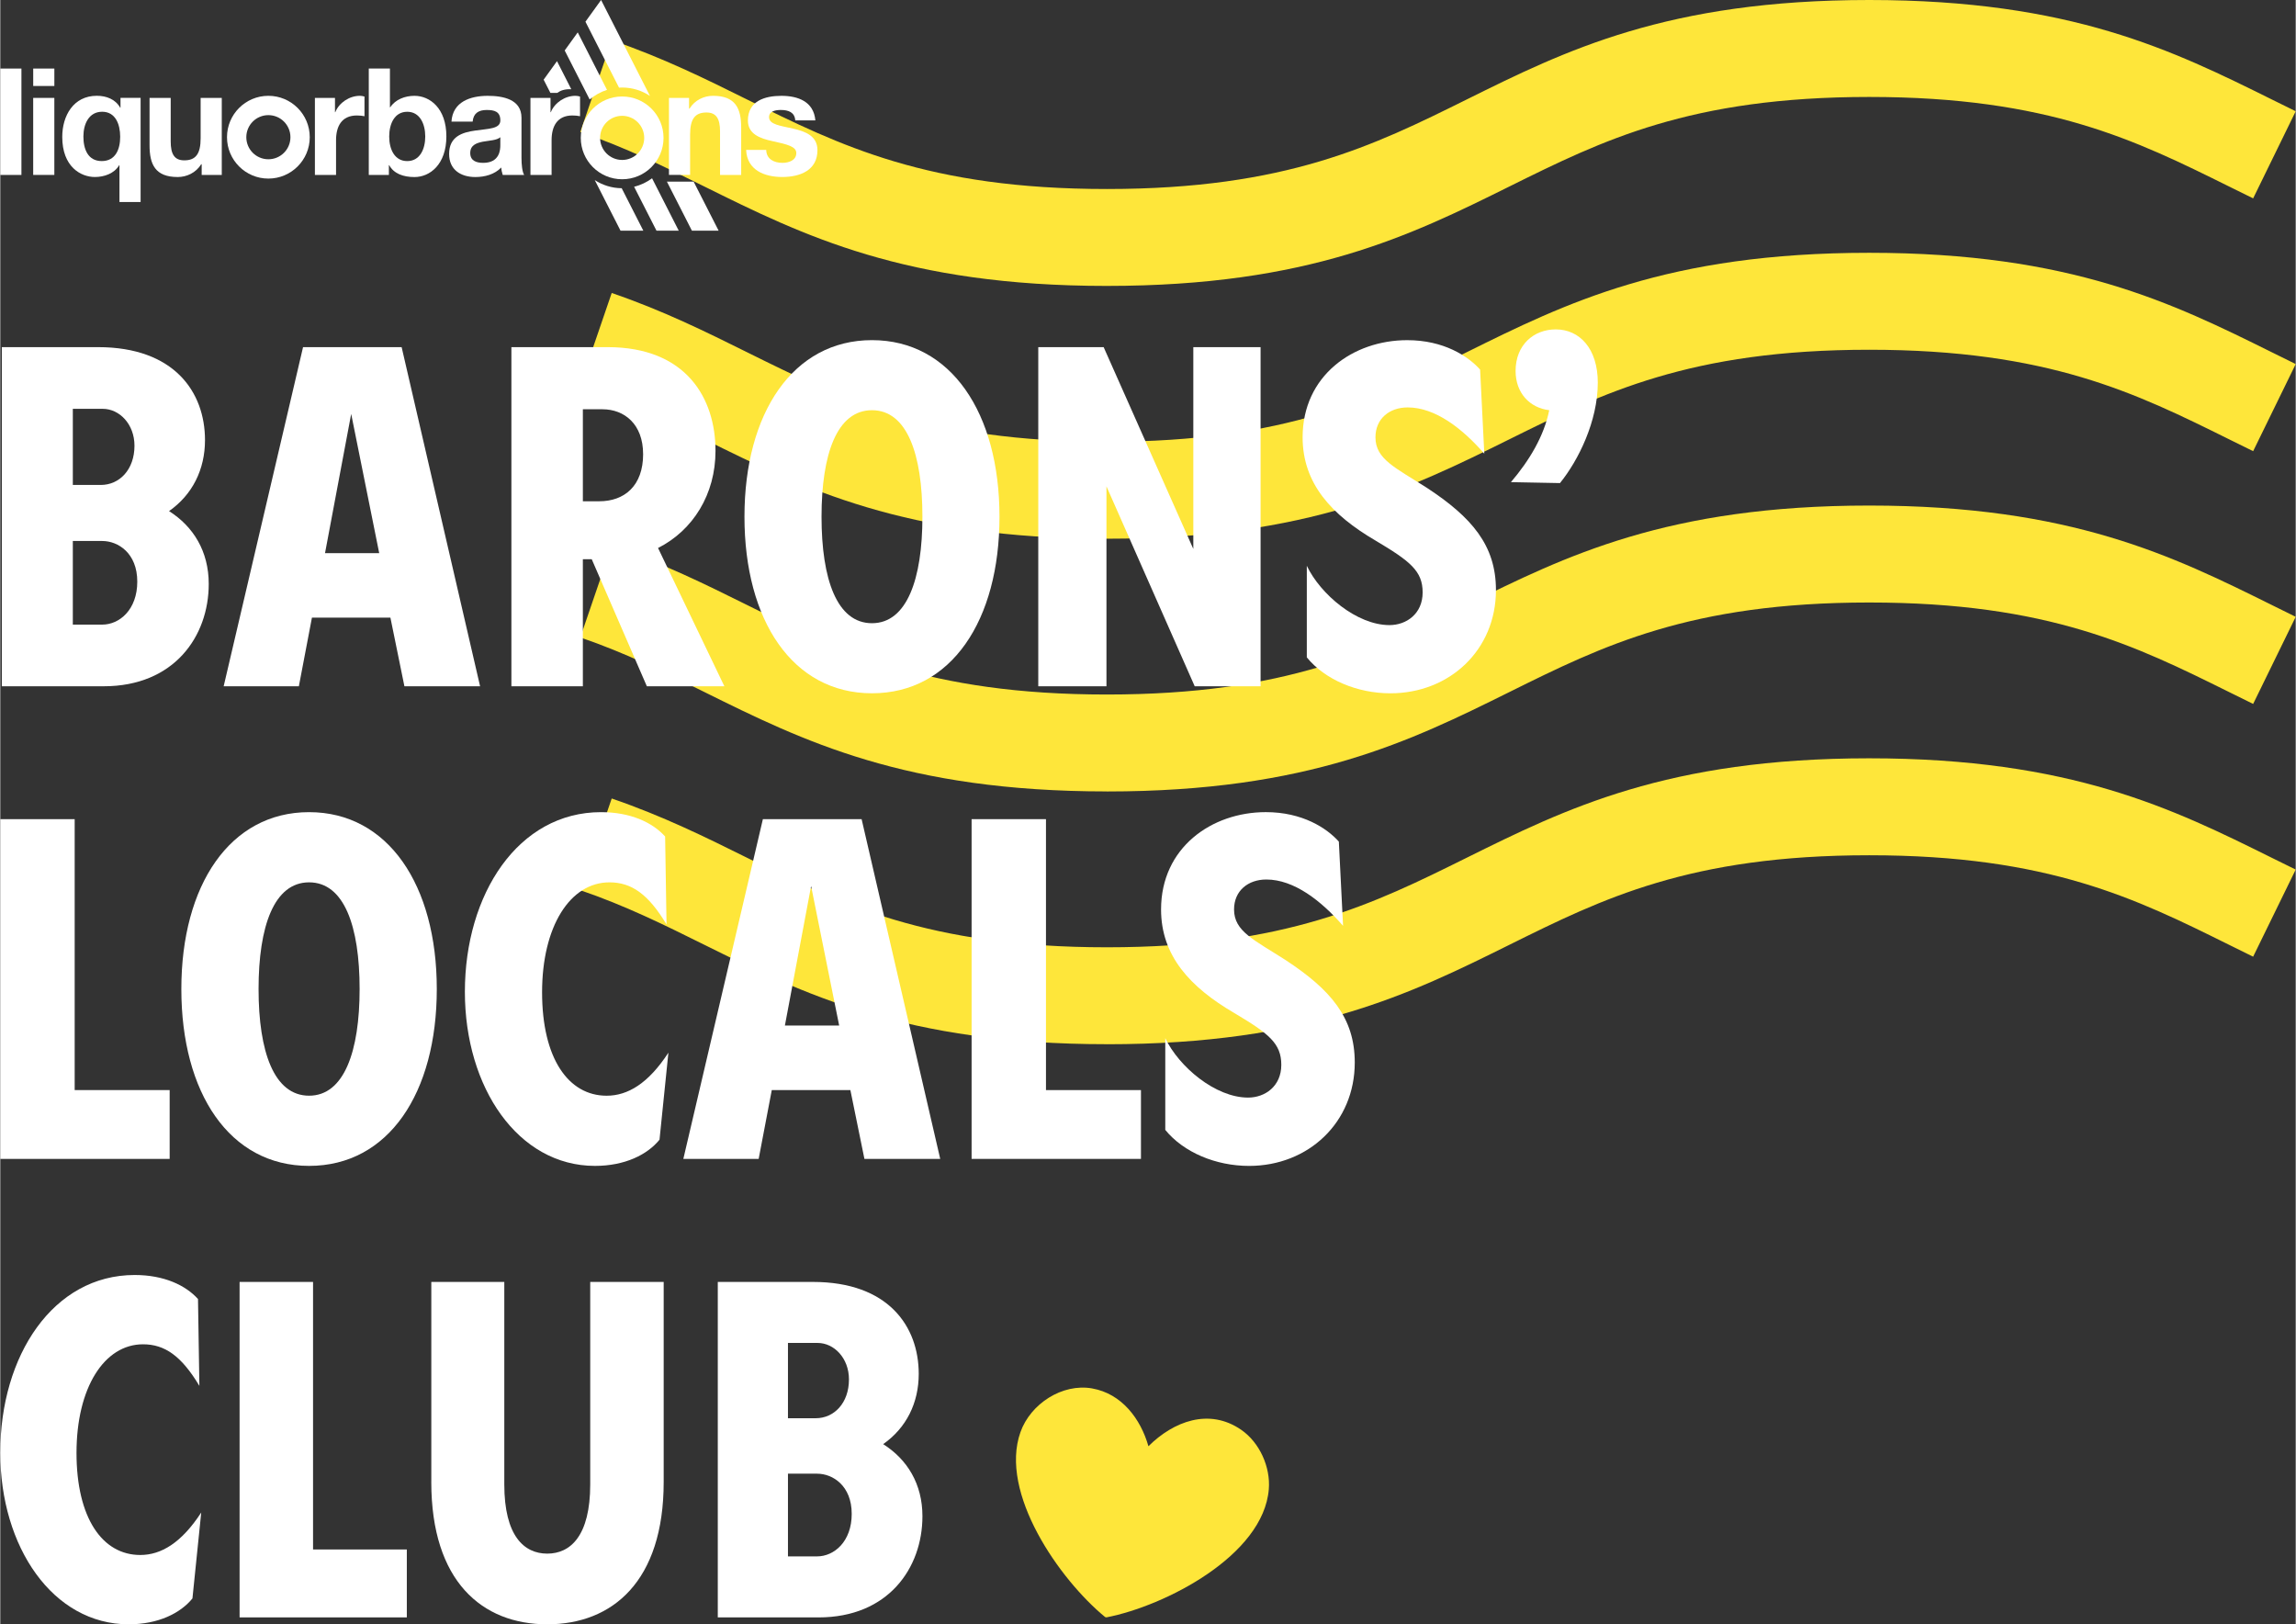
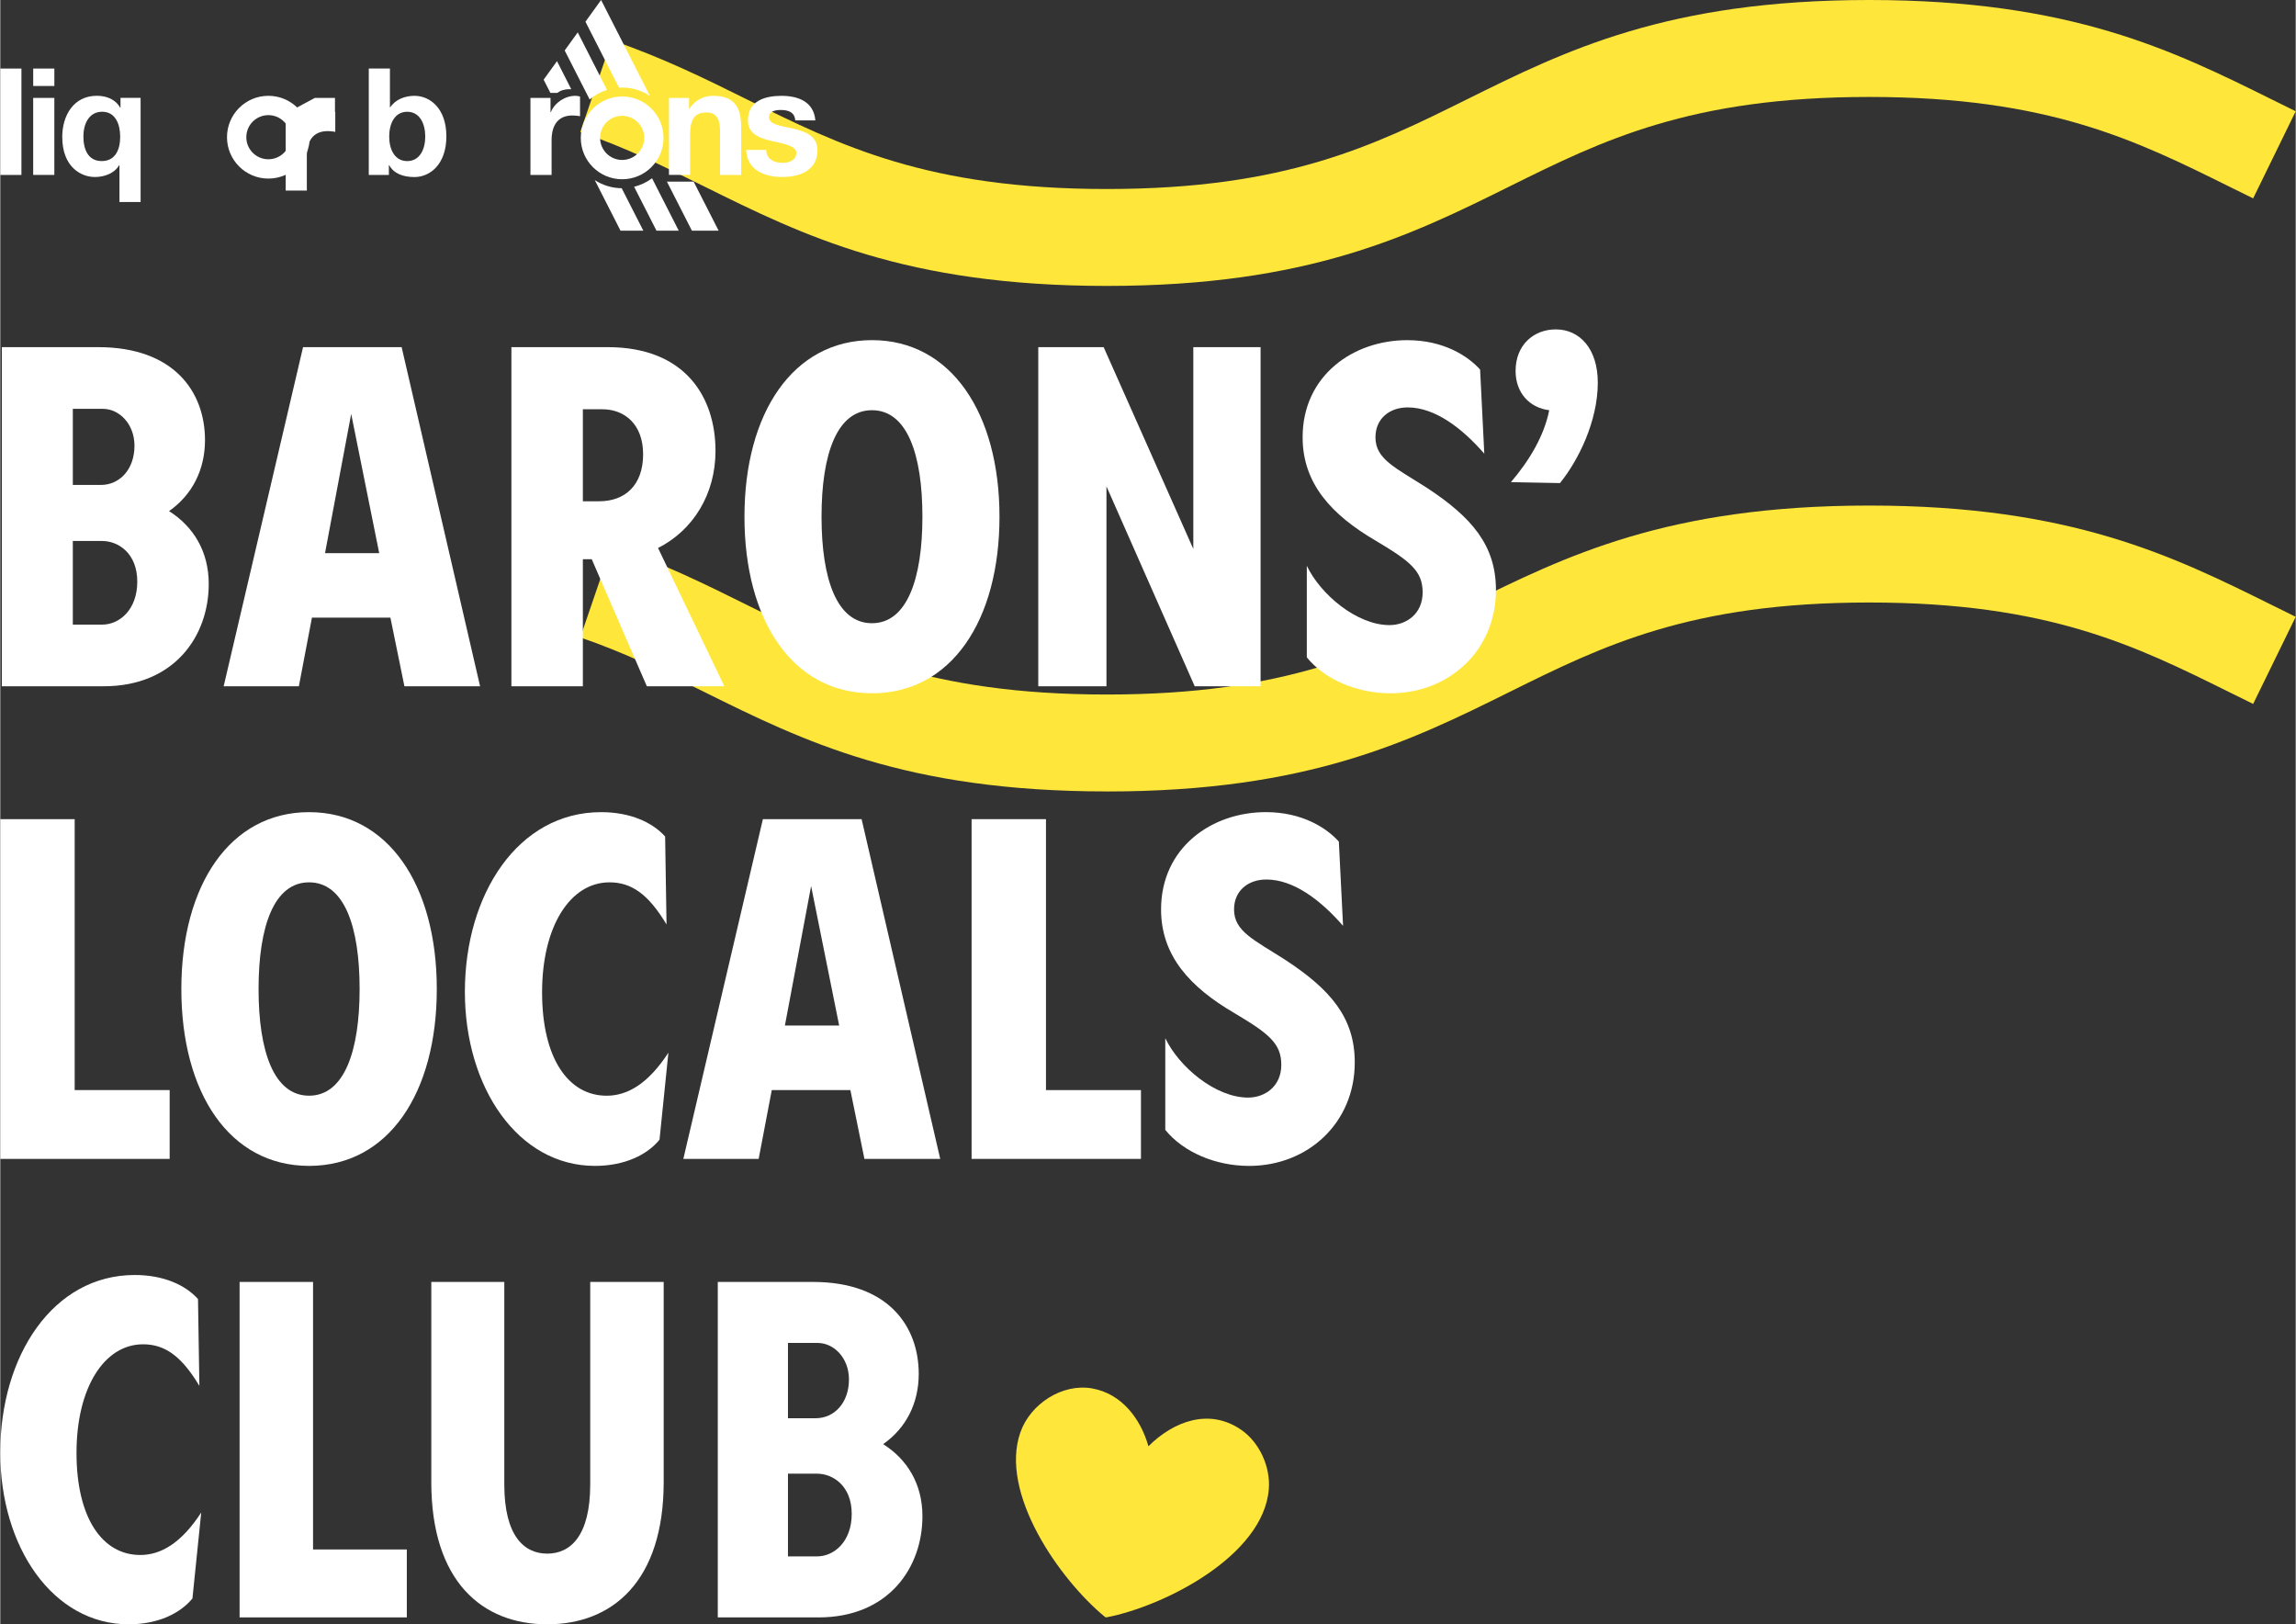
<svg xmlns="http://www.w3.org/2000/svg" id="Layer_2" data-name="Layer 2" width="180" height="127.32" viewBox="0 0 1079 763.4">
  <rect x="0" y="0" width="1079" height="763.4" fill="#333333" stroke="none" />
  <defs>
    <style>
      .cls-1 {
        fill: #fff;
      }

      .cls-2 {
        fill: #fee63a;
      }
    </style>
  </defs>
  <g id="Layer_1-2" data-name="Layer 1">
    <g>
      <g>
        <path class="cls-2" d="M520.18,134.38c-94.93,0-142.91-23.78-189.31-46.77-19.01-9.43-36.97-18.33-58.22-25.6l14.76-43.11c24.06,8.24,44.21,18.23,63.69,27.89,43.62,21.62,84.82,42.04,169.07,42.04s125.44-20.42,169.06-42.04C735.63,23.78,783.6,0,878.52,0s142.89,23.78,189.29,46.77c3.72,1.84,7.44,3.68,11.19,5.52l-20.01,40.94c-3.82-1.87-7.62-3.75-11.42-5.63-43.61-21.61-84.81-42.03-169.05-42.03s-125.44,20.42-169.06,42.04c-46.39,22.99-94.37,46.77-189.29,46.77Z" />
-         <path class="cls-2" d="M520.18,253.17c-94.93,0-142.91-23.78-189.31-46.77-19.01-9.43-36.97-18.33-58.22-25.6l14.76-43.11c24.06,8.24,44.21,18.23,63.69,27.89,43.62,21.62,84.82,42.04,169.07,42.04s125.44-20.42,169.06-42.04c46.39-22.99,94.37-46.77,189.29-46.77s142.89,23.78,189.29,46.77c3.72,1.84,7.44,3.68,11.19,5.52l-20.01,40.94c-3.82-1.87-7.62-3.75-11.42-5.63-43.61-21.61-84.81-42.03-169.05-42.03s-125.44,20.42-169.06,42.04c-46.39,22.99-94.37,46.77-189.29,46.77Z" />
        <path class="cls-2" d="M520.18,371.96c-94.93,0-142.91-23.78-189.31-46.77-19.01-9.43-36.97-18.33-58.22-25.6l14.76-43.11c24.06,8.24,44.21,18.23,63.69,27.89,43.62,21.62,84.82,42.04,169.07,42.04s125.44-20.42,169.06-42.04c46.39-22.99,94.37-46.77,189.29-46.77s142.89,23.78,189.29,46.77c3.72,1.84,7.44,3.68,11.19,5.52l-20.01,40.94c-3.82-1.87-7.62-3.75-11.42-5.63-43.61-21.61-84.81-42.03-169.05-42.03s-125.44,20.42-169.06,42.04c-46.39,22.99-94.37,46.77-189.29,46.77Z" />
-         <path class="cls-2" d="M520.18,490.76c-94.93,0-142.91-23.78-189.31-46.77-19.01-9.43-36.97-18.33-58.22-25.6l14.76-43.11c24.06,8.24,44.21,18.23,63.69,27.89,43.62,21.62,84.82,42.04,169.07,42.04s125.44-20.42,169.05-42.04c46.4-23,94.37-46.78,189.29-46.78s142.91,23.78,189.31,46.79c3.72,1.84,7.43,3.68,11.17,5.51l-20.01,40.94c-3.82-1.86-7.61-3.75-11.4-5.63-43.61-21.62-84.81-42.04-169.06-42.04s-125.44,20.42-169.05,42.04c-46.4,23-94.37,46.78-189.29,46.78Z" />
      </g>
      <g>
        <g>
          <path class="cls-1" d="M.73,163.15h45.23c35.78,0,50.27,21.08,50.27,43.69,0,13.84-5.93,25.69-16.9,33.37,11.42,7.24,18.66,18.88,18.66,34.25,0,24.59-16.25,48.08-49.4,48.08H.73v-159.4ZM63.08,209.48c0-10.1-7.03-17.34-14.93-17.34h-14.05v35.78h13.17c8.78,0,15.81-7.24,15.81-18.44ZM64.4,273.36c0-13.39-9-19.1-16.47-19.1h-13.83v39.3h13.83c8.12,0,16.47-7.03,16.47-20.2Z" />
          <path class="cls-1" d="M142.34,163.15h46.32l36.88,159.4h-35.57l-6.59-32.28h-36.88l-6.15,32.28h-35.35l37.32-159.4ZM178.12,259.97l-13.17-65.43-12.3,65.43h25.47Z" />
          <path class="cls-1" d="M240.26,163.15h45.23c36.88,0,50.71,23.94,50.71,48.74,0,20.42-10.54,37.33-27.01,45.66l31.18,64.99h-36.44l-25.91-59.72h-4.17v59.72h-33.59v-159.4ZM302.17,213.42c0-14.05-8.78-21.07-19.1-21.07h-9.22v43.24h7.69c11.85,0,20.64-7.24,20.64-22.17Z" />
          <path class="cls-1" d="M349.81,242.85c0-48.74,22.83-82.99,59.94-82.99s59.94,34.25,59.94,82.99-22.62,82.98-59.94,82.98-59.94-34.25-59.94-82.98ZM433.46,242.85c0-29.43-7.24-50.06-23.71-50.06s-23.71,20.63-23.71,50.06,7.24,50.05,23.71,50.05,23.71-20.85,23.71-50.05Z" />
          <path class="cls-1" d="M487.91,163.15h30.74l42.15,94.84v-94.84h31.62v159.4h-30.96l-41.49-93.97v93.97h-32.05v-159.4Z" />
          <path class="cls-1" d="M614.15,308.93v-43.02c6.37,13.39,23.49,27.88,38.86,27.88,7.9,0,15.59-5.27,15.59-15.37s-5.93-14.71-22.17-24.37c-20.64-12.08-34.25-26.79-34.25-48.52,0-28.98,23.71-45.66,49.18-45.66,17.12,0,28.54,7.46,34.25,13.83l1.97,39.52c-10.32-11.85-23.05-21.74-36.01-21.74-8.56,0-15.15,5.27-15.15,14.06,0,10.32,9.44,14.27,24.15,23.71,21.08,13.84,32.49,27.01,32.49,48.08,0,28.1-21.74,48.51-49.62,48.51-15.59,0-30.74-6.37-39.3-16.9Z" />
          <path class="cls-1" d="M728.1,192.79c-9.22-1.11-15.81-8.13-15.81-18.45,0-12.29,8.56-19.53,18.88-19.53,11.2,0,19.76,9.01,19.76,25.02,0,18.23-9.22,36.67-17.78,47.21l-23.05-.44c8.78-10.32,15.59-21.74,18-33.81Z" />
        </g>
        <g>
          <path class="cls-1" d="M0,384.99h34.97v127.34h44.65v32.33H0v-159.67Z" />
          <path class="cls-1" d="M85.11,464.83c0-48.83,22.87-83.13,60.04-83.13s60.04,34.31,60.04,83.13-22.65,83.12-60.04,83.12-60.04-34.31-60.04-83.12ZM168.91,464.83c0-29.48-7.26-50.14-23.75-50.14s-23.75,20.67-23.75,50.14,7.26,50.13,23.75,50.13,23.75-20.89,23.75-50.13Z" />
          <path class="cls-1" d="M218.39,466.15c0-45.96,25.07-84.45,64-84.45,13.86,0,24.19,4.84,30.13,11.44l.66,41.34c-8.58-14.29-16.5-19.79-26.83-19.79-18.47,0-31.67,20.67-31.67,51.68s12.32,48.6,30.35,48.6c9.9,0,19.57-5.72,29.03-20.23l-4.18,40.9c-5.72,7.04-16.27,12.31-30.35,12.31-36.07,0-61.14-36.72-61.14-81.81Z" />
          <path class="cls-1" d="M358.48,384.99h46.4l36.95,159.67h-35.63l-6.6-32.33h-36.95l-6.16,32.33h-35.41l37.39-159.67ZM394.33,481.99l-13.19-65.54-12.32,65.54h25.51Z" />
          <path class="cls-1" d="M456.57,384.99h34.97v127.34h44.65v32.33h-79.61v-159.67Z" />
          <path class="cls-1" d="M547.62,531.02v-43.1c6.38,13.41,23.53,27.93,38.93,27.93,7.92,0,15.61-5.28,15.61-15.4s-5.94-14.74-22.21-24.41c-20.67-12.1-34.31-26.83-34.31-48.61,0-29.03,23.75-45.74,49.26-45.74,17.15,0,28.59,7.47,34.31,13.85l1.98,39.59c-10.34-11.87-23.09-21.77-36.07-21.77-8.58,0-15.17,5.28-15.17,14.08,0,10.34,9.46,14.29,24.19,23.75,21.11,13.86,32.55,27.05,32.55,48.17,0,28.15-21.77,48.6-49.7,48.6-15.62,0-30.79-6.38-39.37-16.93Z" />
        </g>
        <g>
          <path class="cls-1" d="M0,682.62c0-45.38,24.76-83.39,63.19-83.39,13.68,0,23.89,4.78,29.75,11.29l.65,40.82c-8.47-14.11-16.29-19.54-26.49-19.54-18.24,0-31.27,20.41-31.27,51.03s12.16,47.99,29.97,47.99c9.77,0,19.33-5.65,28.66-19.97l-4.13,40.39c-5.65,6.95-16.07,12.16-29.97,12.16-35.61,0-60.37-36.26-60.37-80.78Z" />
          <path class="cls-1" d="M112.49,602.49h34.53v125.74h44.08v31.92h-78.61v-157.66Z" />
          <path class="cls-1" d="M202.61,696.52v-94.03h34.31v95.12c0,24.32,9.34,32.57,20.19,32.57s20.2-8.25,20.2-32.57v-95.12h34.53v94.03c0,46.69-24.11,66.88-54.73,66.88s-54.51-20.19-54.51-66.88Z" />
          <path class="cls-1" d="M337.26,602.49h44.74c35.4,0,49.73,20.85,49.73,43.22,0,13.69-5.86,25.41-16.72,33.01,11.29,7.16,18.46,18.67,18.46,33.88,0,24.33-16.07,47.56-48.86,47.56h-47.34v-157.66ZM398.93,648.31c0-9.99-6.95-17.15-14.77-17.15h-13.9v35.39h13.03c8.69,0,15.64-7.16,15.64-18.24ZM400.23,711.5c0-13.24-8.9-18.89-16.29-18.89h-13.68v38.87h13.68c8.04,0,16.29-6.96,16.29-19.98Z" />
        </g>
      </g>
      <path class="cls-2" d="M513.27,652.55c13.9,2.45,22.79,14.31,26.43,27.16,11.79-11.71,28.51-18.09,43.56-7.76,8.67,5.95,13.88,17.5,13.03,27.95-2.53,31.23-48.89,54.95-76.34,60.24l-.61-.15c-21.33-17.5-49.98-58.31-39.78-86.95,4.72-13.25,19.61-22.99,33.71-20.5" />
      <g>
        <rect class="cls-1" y="32.22" width="9.94" height="50" />
        <path class="cls-1" d="M25.42,40.41h-9.94v-8.19h9.94v8.19ZM15.47,46.01h9.94v36.2h-9.94v-36.2Z" />
        <path class="cls-1" d="M65.96,94.96h-9.94v-17.3h-.14c-2.31,3.92-7.07,5.53-11.41,5.53-6.65,0-15.34-4.83-15.34-18.84,0-9.94,5.25-19.33,16.24-19.33,4.48,0,8.75,1.61,11,5.6h.14v-4.62h9.45v48.95ZM47.68,75.7c6.44,0,8.68-5.46,8.68-11.41s-2.24-11.77-8.47-11.77-8.82,5.74-8.82,11.63,2.1,11.55,8.61,11.55" />
-         <path class="cls-1" d="M104.12,82.22h-9.45v-5.04h-.21c-2.52,4.06-6.86,6.02-11.06,6.02-10.57,0-13.23-5.95-13.23-14.91v-22.27h9.94v20.45c0,5.95,1.75,8.89,6.37,8.89,5.39,0,7.7-3.01,7.7-10.36v-18.98h9.94v36.2Z" />
-         <path class="cls-1" d="M147.88,46.01h9.45v6.72h.14c1.82-4.55,6.72-7.7,11.56-7.7.7,0,1.54.14,2.17.35v9.24c-.91-.21-2.38-.35-3.57-.35-7.28,0-9.8,5.25-9.8,11.62v16.32h-9.94v-36.2Z" />
+         <path class="cls-1" d="M147.88,46.01h9.45v6.72h.14v9.24c-.91-.21-2.38-.35-3.57-.35-7.28,0-9.8,5.25-9.8,11.62v16.32h-9.94v-36.2Z" />
        <path class="cls-1" d="M173.22,32.22h9.94v18.21h.14c2.45-3.71,6.93-5.39,11.41-5.39,7.21,0,14.98,5.81,14.98,19.05s-7.77,19.12-14.98,19.12c-5.32,0-9.73-1.61-11.9-5.6h-.14v4.62h-9.45v-50ZM191.29,52.53c-5.88,0-8.47,5.53-8.47,11.63s2.59,11.55,8.47,11.55,8.47-5.53,8.47-11.55-2.59-11.63-8.47-11.63" />
-         <path class="cls-1" d="M212.09,57.15c.56-9.31,8.89-12.11,17.01-12.11,7.21,0,15.9,1.61,15.9,10.29v18.84c0,3.29.35,6.58,1.26,8.05h-10.08c-.35-1.12-.63-2.31-.7-3.5-3.15,3.29-7.77,4.48-12.18,4.48-6.86,0-12.32-3.43-12.32-10.85,0-8.19,6.16-10.15,12.32-11,6.09-.91,11.76-.7,11.76-4.76,0-4.27-2.94-4.9-6.44-4.9-3.78,0-6.23,1.54-6.58,5.46h-9.94ZM235.05,64.5c-1.68,1.47-5.18,1.54-8.26,2.1-3.08.63-5.88,1.68-5.88,5.32s2.87,4.62,6.09,4.62c7.77,0,8.05-6.16,8.05-8.33v-3.71Z" />
        <path class="cls-1" d="M249.2,46.01h9.45v6.72h.14c1.82-4.55,6.72-7.7,11.56-7.7.7,0,1.54.14,2.17.35v9.24c-.91-.21-2.38-.35-3.57-.35-7.28,0-9.8,5.25-9.8,11.62v16.32h-9.94v-36.2Z" />
        <path class="cls-1" d="M314.32,46.01h9.45v5.04h.21c2.52-4.06,6.86-6.02,11.06-6.02,10.57,0,13.23,5.95,13.23,14.91v22.27h-9.94v-20.45c0-5.95-1.75-8.89-6.37-8.89-5.39,0-7.7,3.01-7.7,10.36v18.98h-9.94v-36.2Z" />
        <path class="cls-1" d="M360.04,70.45c.07,4.34,3.71,6.09,7.63,6.09,2.87,0,6.51-1.12,6.51-4.62,0-3.01-4.13-4.06-11.27-5.6-5.74-1.26-11.48-3.29-11.48-9.66,0-9.24,7.98-11.62,15.75-11.62s15.19,2.66,15.96,11.55h-9.45c-.28-3.85-3.22-4.9-6.79-4.9-2.24,0-5.53.42-5.53,3.36,0,3.57,5.6,4.06,11.27,5.39,5.81,1.33,11.48,3.43,11.48,10.15,0,9.52-8.26,12.6-16.52,12.6s-16.59-3.15-17.01-12.74h9.45Z" />
        <path class="cls-1" d="M126.02,45.03c-10.74,0-19.45,8.71-19.45,19.45s8.71,19.45,19.45,19.45,19.45-8.71,19.45-19.45-8.71-19.45-19.45-19.45M126.02,74.85c-5.73,0-10.37-4.64-10.37-10.37s4.64-10.37,10.37-10.37,10.37,4.64,10.37,10.37-4.64,10.37-10.37,10.37" />
        <path class="cls-1" d="M292.32,45.35c-10.74,0-19.45,8.71-19.45,19.45s8.71,19.45,19.45,19.45,19.45-8.71,19.45-19.45-8.71-19.45-19.45-19.45M292.32,75.17c-5.73,0-10.37-4.64-10.37-10.37s4.64-10.37,10.37-10.37,10.37,4.64,10.37,10.37-4.64,10.37-10.37,10.37" />
        <path class="cls-1" d="M285.2,42.24l-13.76-27.02-6.13,8.5,9.78,19.2.58.19-.58-.19,1.96,3.84c2.37-2.01,5.13-3.56,8.15-4.52" />
        <path class="cls-1" d="M297.94,87.77l10.52,20.65h10.46l-12.54-24.62c-2.48,1.84-5.34,3.21-8.44,3.97" />
        <path class="cls-1" d="M292.32,41.14c4.83,0,9.33,1.46,13.08,3.96L282.42,0l-7.36,10.2,15.79,30.99c.49-.03.98-.05,1.47-.05" />
        <polygon class="cls-1" points="325.11 108.42 337.67 108.42 325.92 85.37 313.36 85.37 325.11 108.42" />
        <path class="cls-1" d="M279.43,84.62l12.13,23.81h10.72l-10.18-19.97c-4.67-.04-9.02-1.45-12.68-3.83" />
        <path class="cls-1" d="M268.4,41.93l-6.71-13.19-6.28,8.71,3.18,6.21h3.2c1.68-1.19,3.51-1.82,6.62-1.73" />
      </g>
    </g>
  </g>
</svg>